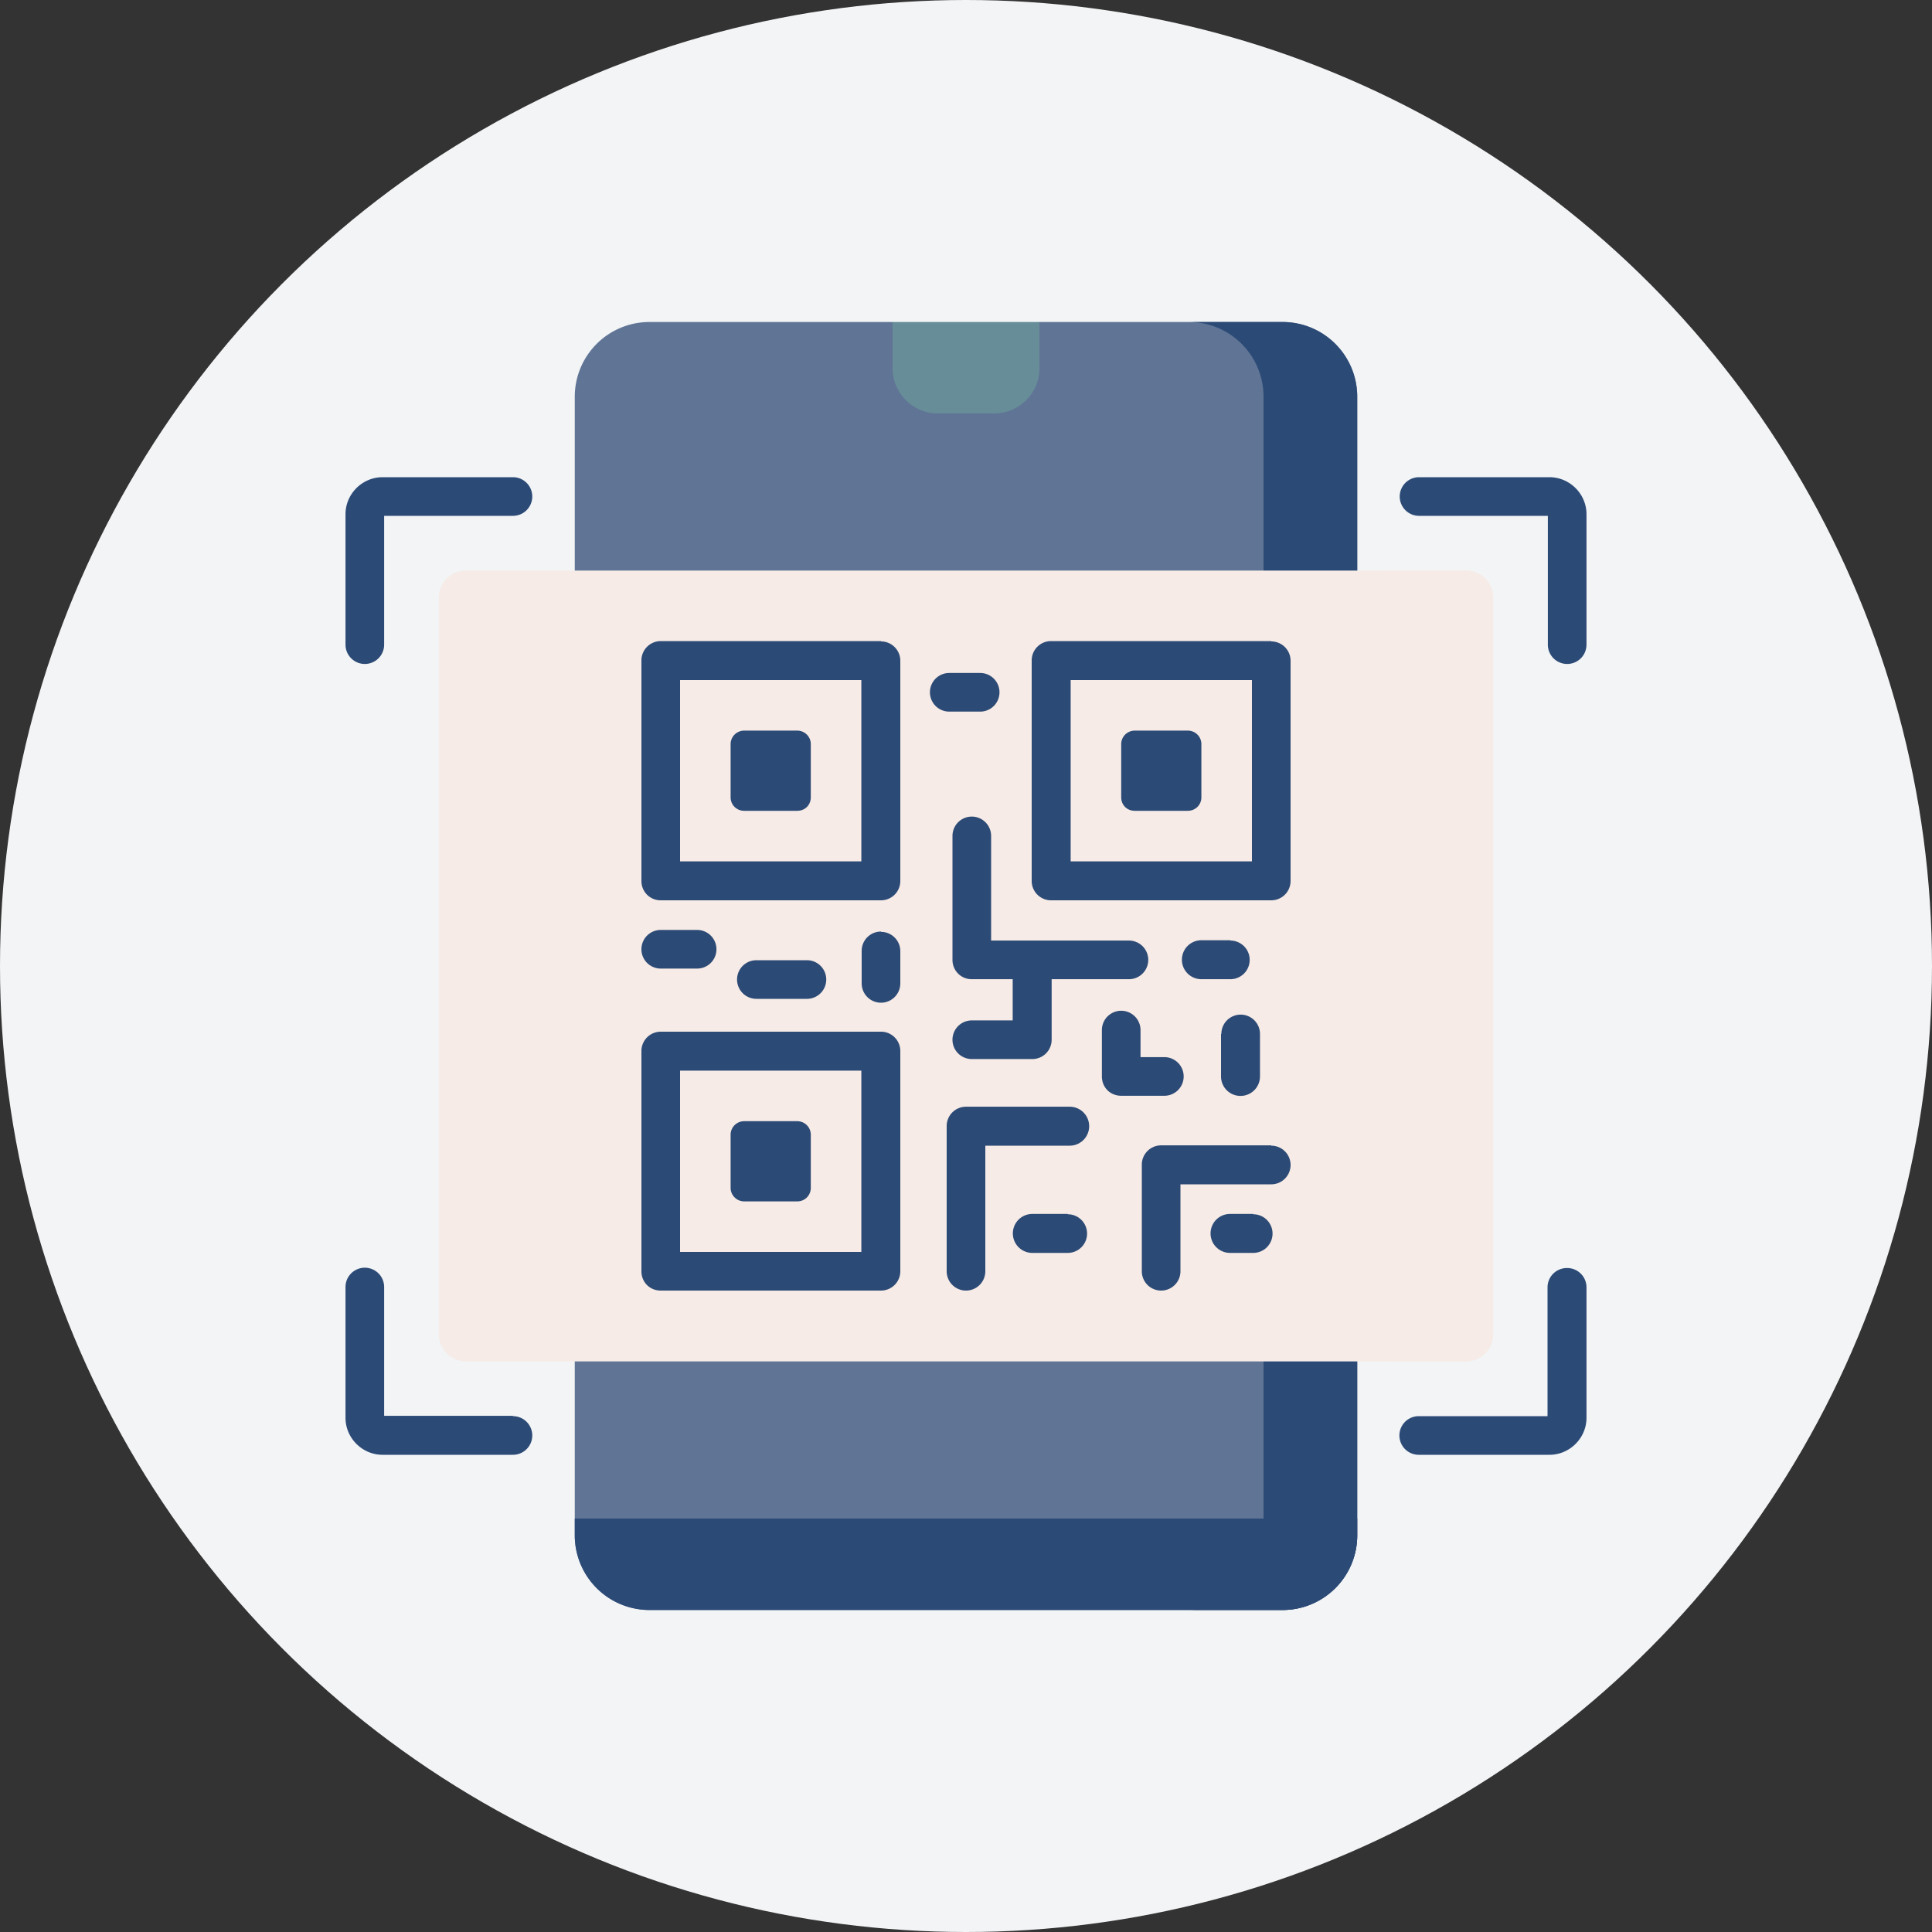
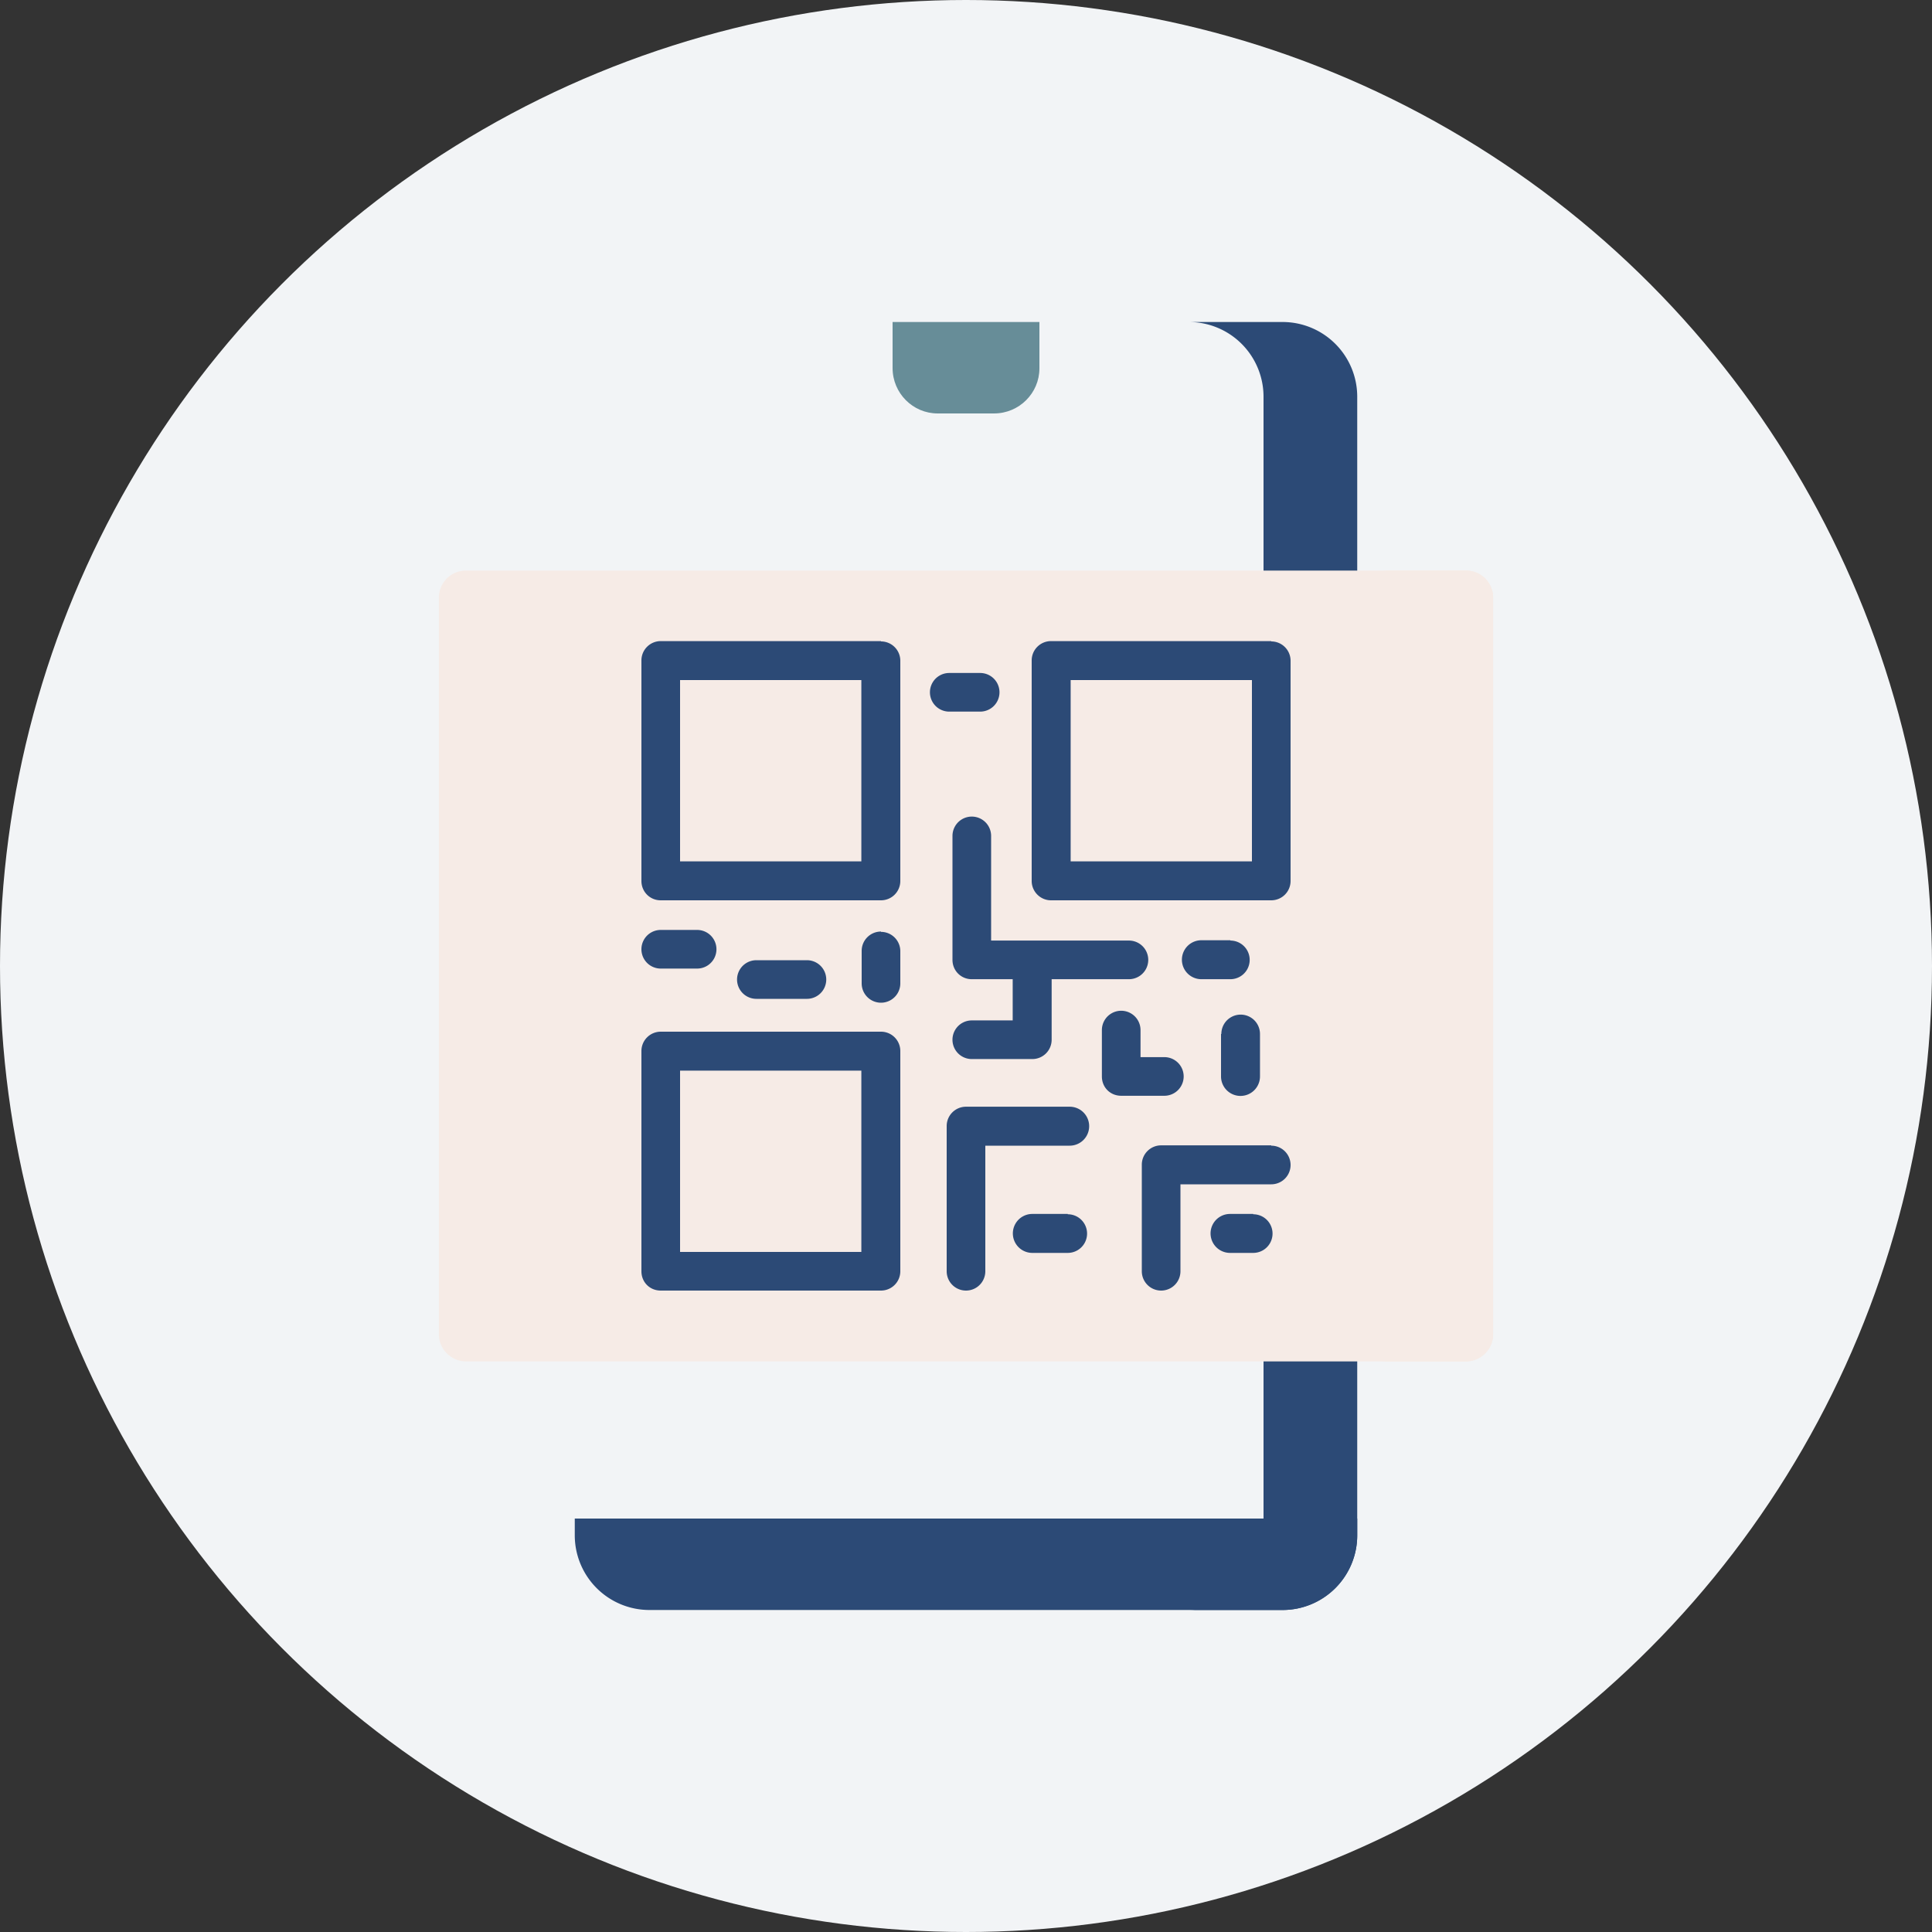
<svg xmlns="http://www.w3.org/2000/svg" width="60" height="60" viewBox="0 0 60 60" fill="none">
  <rect x="0" y="0" width="60" height="60" fill="#333333" stroke="none" />
  <circle cx="30" cy="30" r="30" fill="#F2F4F6" />
  <g clip-path="url(#clip0_100_1582)">
-     <path fill="#607595" d="M17.85 12.32v35.36A2.32 2.32 0 0 0 20.17 50h19.66a2.32 2.32 0 0 0 2.32-2.32V12.32A2.32 2.32 0 0 0 39.83 10h-7.55l-2.32.78-2.24-.78h-7.55a2.32 2.32 0 0 0-2.32 2.32Z" />
    <path fill="#2C4A76" d="M39.83 10h-2.9a2.32 2.32 0 0 1 2.31 2.32v35.36l2.91-.52V12.32A2.32 2.32 0 0 0 39.83 10Z" />
    <path fill="#678D98" d="M27.72 10v1.43c0 .78.63 1.41 1.4 1.41h1.75c.78 0 1.41-.63 1.41-1.4V10h-4.56Z" />
    <g fill="#F6EBE6">
      <path d="M13.63 18.56v22.88c0 .46.38.84.85.84h31.04c.47 0 .85-.38.85-.84V18.56a.84.84 0 0 0-.85-.84H14.48a.84.84 0 0 0-.85.84Z" />
      <path d="M45.52 17.72h-2.64c.46 0 .84.38.84.84v22.88c0 .46-.38.84-.84.84h2.64c.47 0 .85-.38.85-.84V18.56a.84.84 0 0 0-.85-.84Z" />
    </g>
    <g fill="#2C4A76">
      <path d="M17.85 47.16v.52A2.32 2.32 0 0 0 20.17 50h19.66a2.32 2.32 0 0 0 2.32-2.32v-.52h-24.3Z" />
      <path d="M42.15 47.68v-.52h-2.91v.52A2.32 2.32 0 0 1 36.92 50h2.91a2.32 2.32 0 0 0 2.32-2.32Z" />
-       <path d="M22.69 23.1v1.66c0 .24.19.42.42.42h1.65c.24 0 .42-.18.42-.42v-1.65a.42.42 0 0 0-.42-.42h-1.65a.42.42 0 0 0-.42.42ZM22.69 35.24v1.65c0 .23.19.42.42.42h1.65c.24 0 .42-.19.42-.42v-1.65a.42.42 0 0 0-.42-.42h-1.65a.42.42 0 0 0-.42.42ZM34.82 23.1v1.66c0 .24.18.42.42.42h1.65c.23 0 .42-.18.42-.42v-1.65a.42.42 0 0 0-.42-.42h-1.65a.42.42 0 0 0-.42.42ZM48.12 14.82h-4.05a.6.6 0 1 0 0 1.2h4v4a.6.6 0 0 0 1.2 0v-4.05c0-.63-.52-1.15-1.15-1.15ZM48.66 39.38a.6.6 0 0 0-.6.6v4h-4a.6.6 0 0 0 0 1.2h4.06c.63 0 1.15-.52 1.15-1.15v-4.05a.6.6 0 0 0-.6-.6ZM15.93 14.82h-4.05c-.63 0-1.15.52-1.15 1.15v4.05a.6.6 0 1 0 1.2 0v-4h4a.6.6 0 1 0 0-1.2ZM15.93 43.97h-4v-4a.6.6 0 0 0-1.2 0v4.06c0 .63.52 1.15 1.15 1.15h4.05a.6.6 0 0 0 0-1.2Z" />
      <path d="M27.36 19.91h-6.84a.6.6 0 0 0-.6.6v6.85c0 .33.26.6.6.6h6.84a.6.6 0 0 0 .6-.6v-6.84a.6.6 0 0 0-.6-.6Zm-.6 6.84h-5.64v-5.63h5.63v5.63ZM27.36 32.04h-6.84a.6.6 0 0 0-.6.6v6.84c0 .34.26.6.6.6h6.84a.6.6 0 0 0 .6-.6v-6.84a.6.6 0 0 0-.6-.6Zm-.6 6.84h-5.64v-5.63h5.63v5.63ZM39.48 19.91h-6.84a.6.6 0 0 0-.6.6v6.85c0 .33.27.6.6.6h6.84a.6.6 0 0 0 .6-.6v-6.84a.6.6 0 0 0-.6-.6Zm-.6 6.84h-5.63v-5.63h5.63v5.63ZM39.48 35.57h-3.42a.6.6 0 0 0-.6.6v3.31a.6.6 0 0 0 1.2 0v-2.7h2.82a.6.6 0 1 0 0-1.2ZM37.92 32.11v1.32a.6.6 0 1 0 1.21 0v-1.32a.6.6 0 0 0-1.2 0ZM33.16 37.7h-1.1a.6.6 0 1 0 0 1.21h1.1a.6.6 0 0 0 0-1.2ZM30.44 22.1a.6.6 0 1 0 0-1.2h-.96a.6.6 0 0 0 0 1.2h.96Z" />
      <path d="M30.18 31.69a.6.6 0 0 0 0 1.2h1.88a.6.6 0 0 0 .6-.6v-1.88h2.4a.6.6 0 1 0 0-1.2h-4.28v-3.25a.6.6 0 0 0-1.2 0v3.85c0 .33.26.6.6.6h1.27v1.28h-1.27ZM20.52 30.08h1.13a.6.6 0 0 0 0-1.2h-1.13a.6.6 0 1 0 0 1.2ZM25.06 31.02a.6.6 0 0 0 0-1.2h-1.57a.6.6 0 1 0 0 1.2h1.57ZM36.76 33.43a.6.6 0 0 0-.6-.6h-.74v-.84a.6.6 0 1 0-1.2 0v1.44c0 .34.26.6.6.6h1.34a.6.6 0 0 0 .6-.6ZM33.22 34.37H30a.6.6 0 0 0-.6.6v4.51a.6.6 0 1 0 1.2 0v-3.9h2.62a.6.6 0 0 0 0-1.21ZM27.36 28.93a.6.6 0 0 0-.6.6v1.01a.6.6 0 1 0 1.2 0v-1a.6.6 0 0 0-.6-.6ZM38.92 37.7h-.72a.6.6 0 1 0 0 1.21h.72a.6.6 0 0 0 0-1.2ZM38.21 29.2h-.9a.6.6 0 0 0 0 1.21h.9a.6.6 0 1 0 0-1.2Z" />
    </g>
  </g>
  <defs>
    <clipPath id="clip0_100_1582">
      <rect width="40" height="40" fill="#fff" transform="translate(10 10)" />
    </clipPath>
  </defs>
</svg>